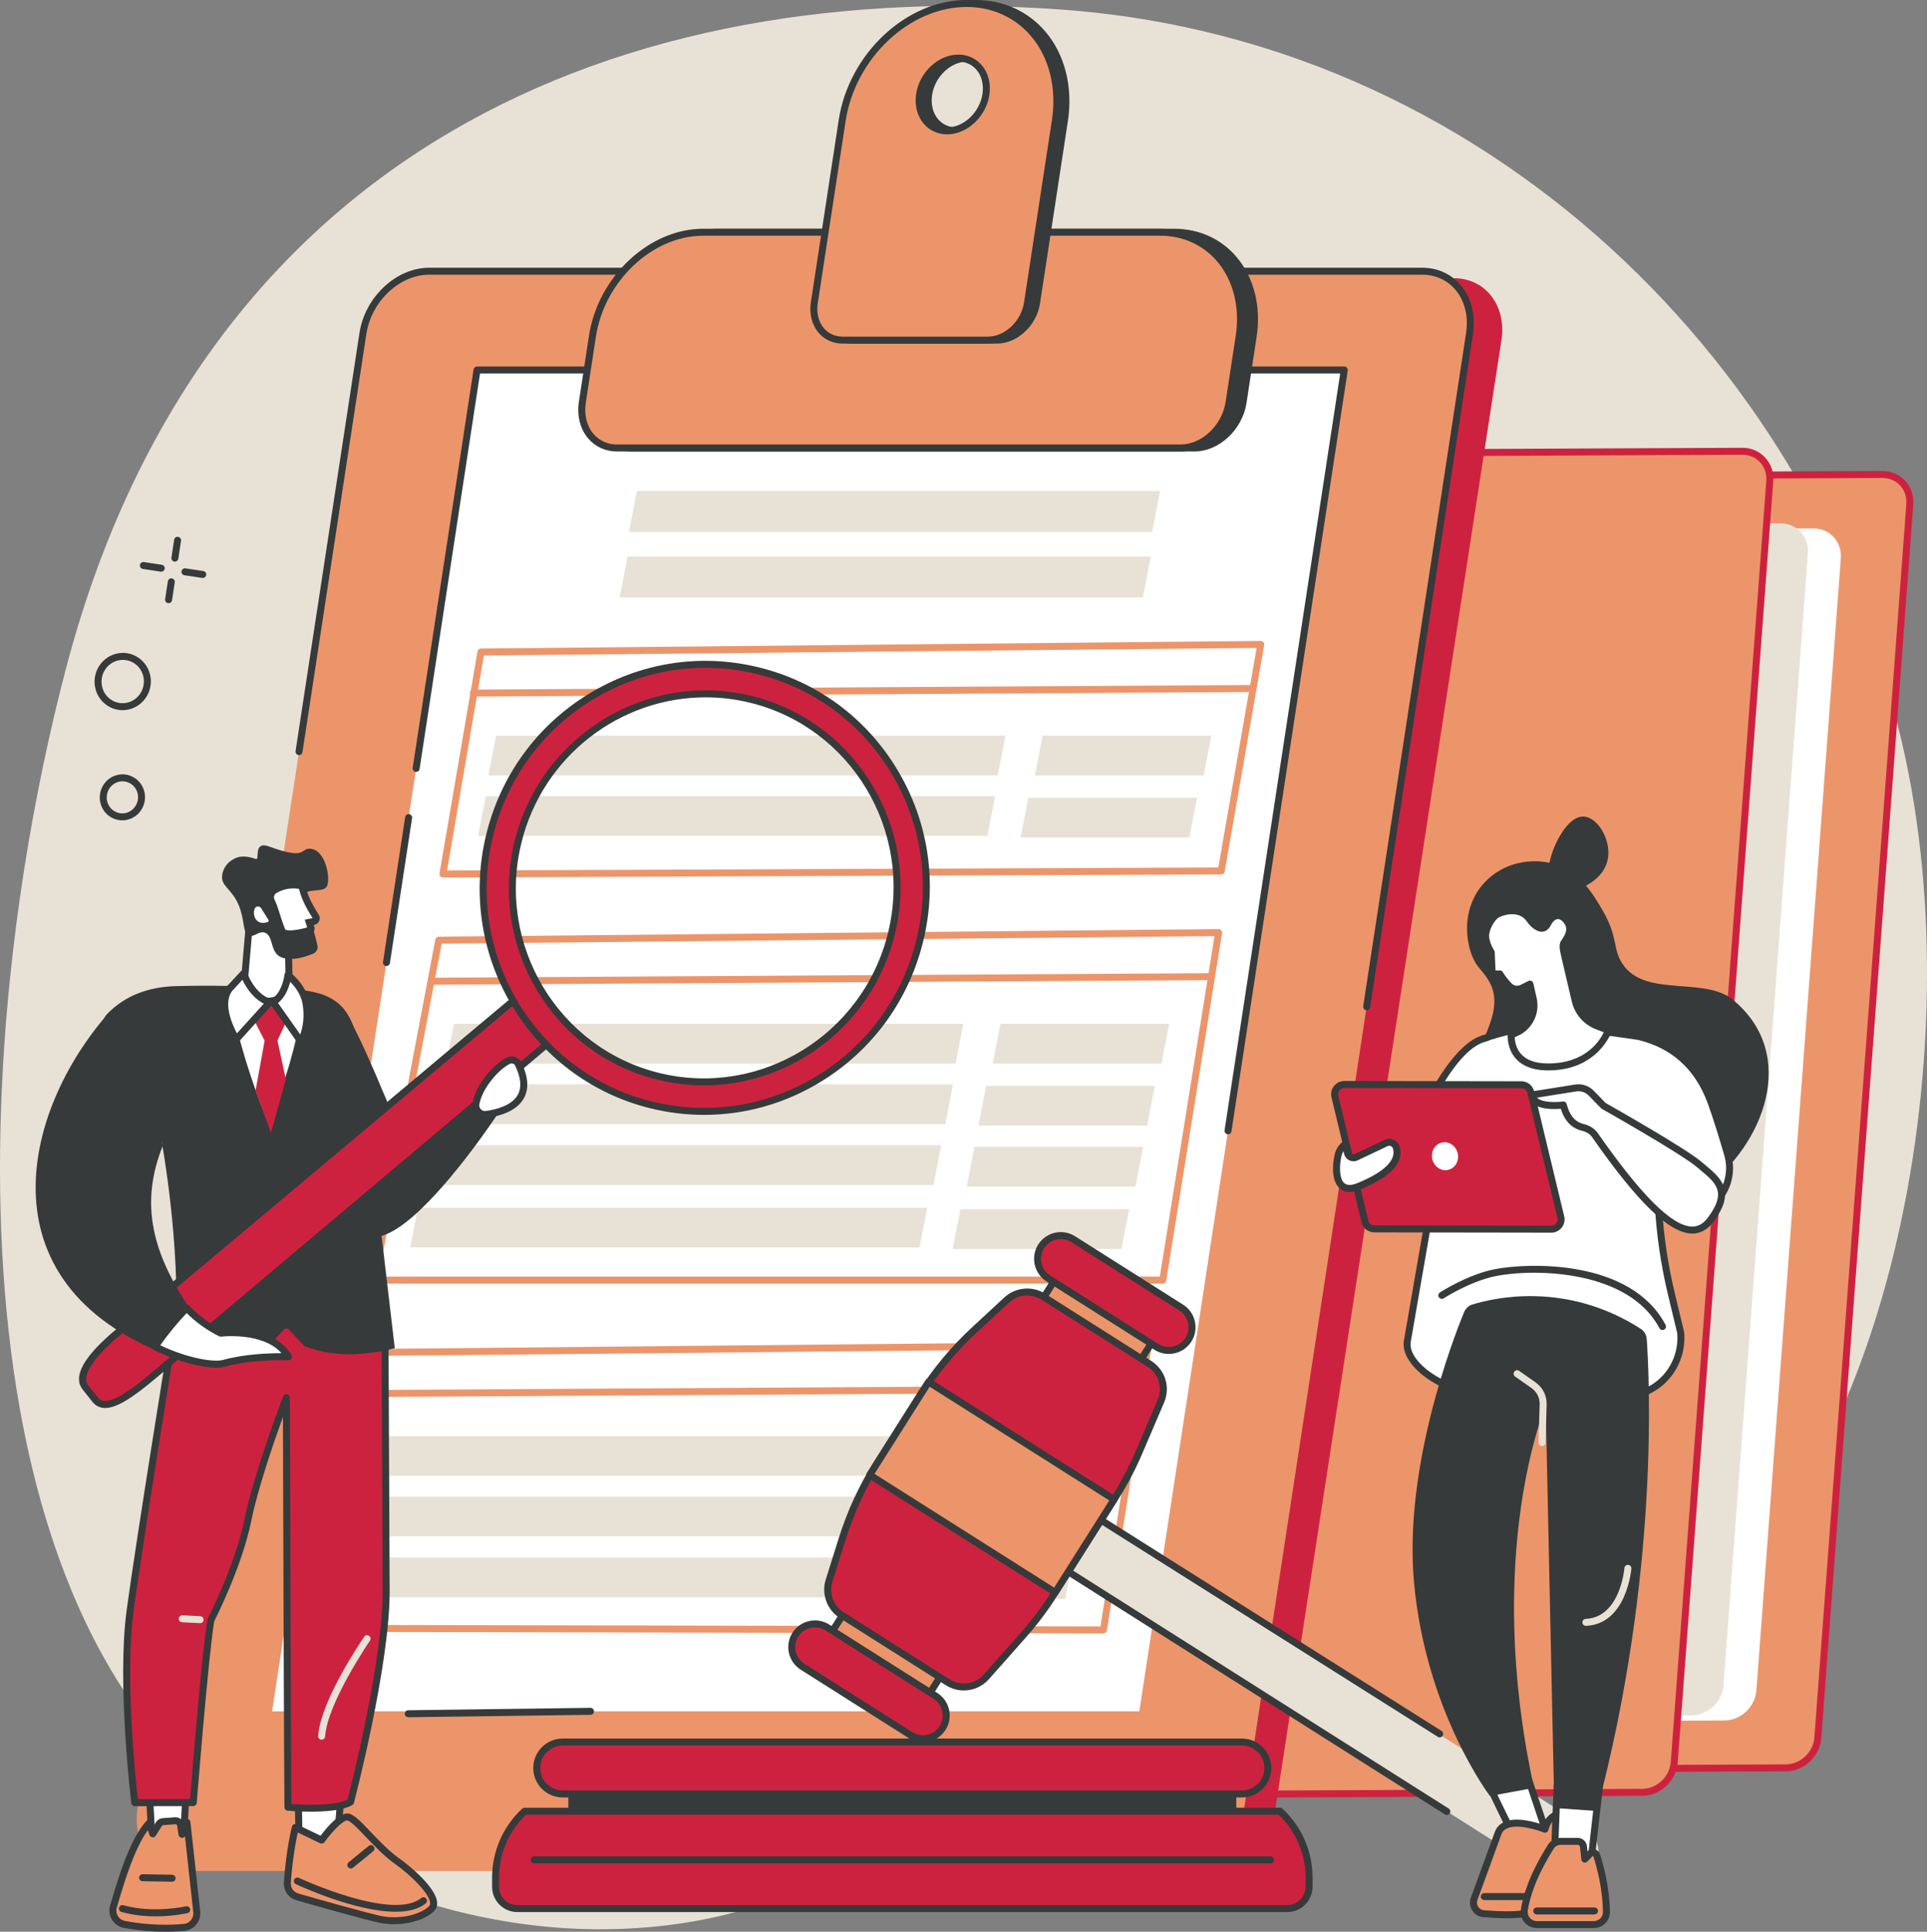
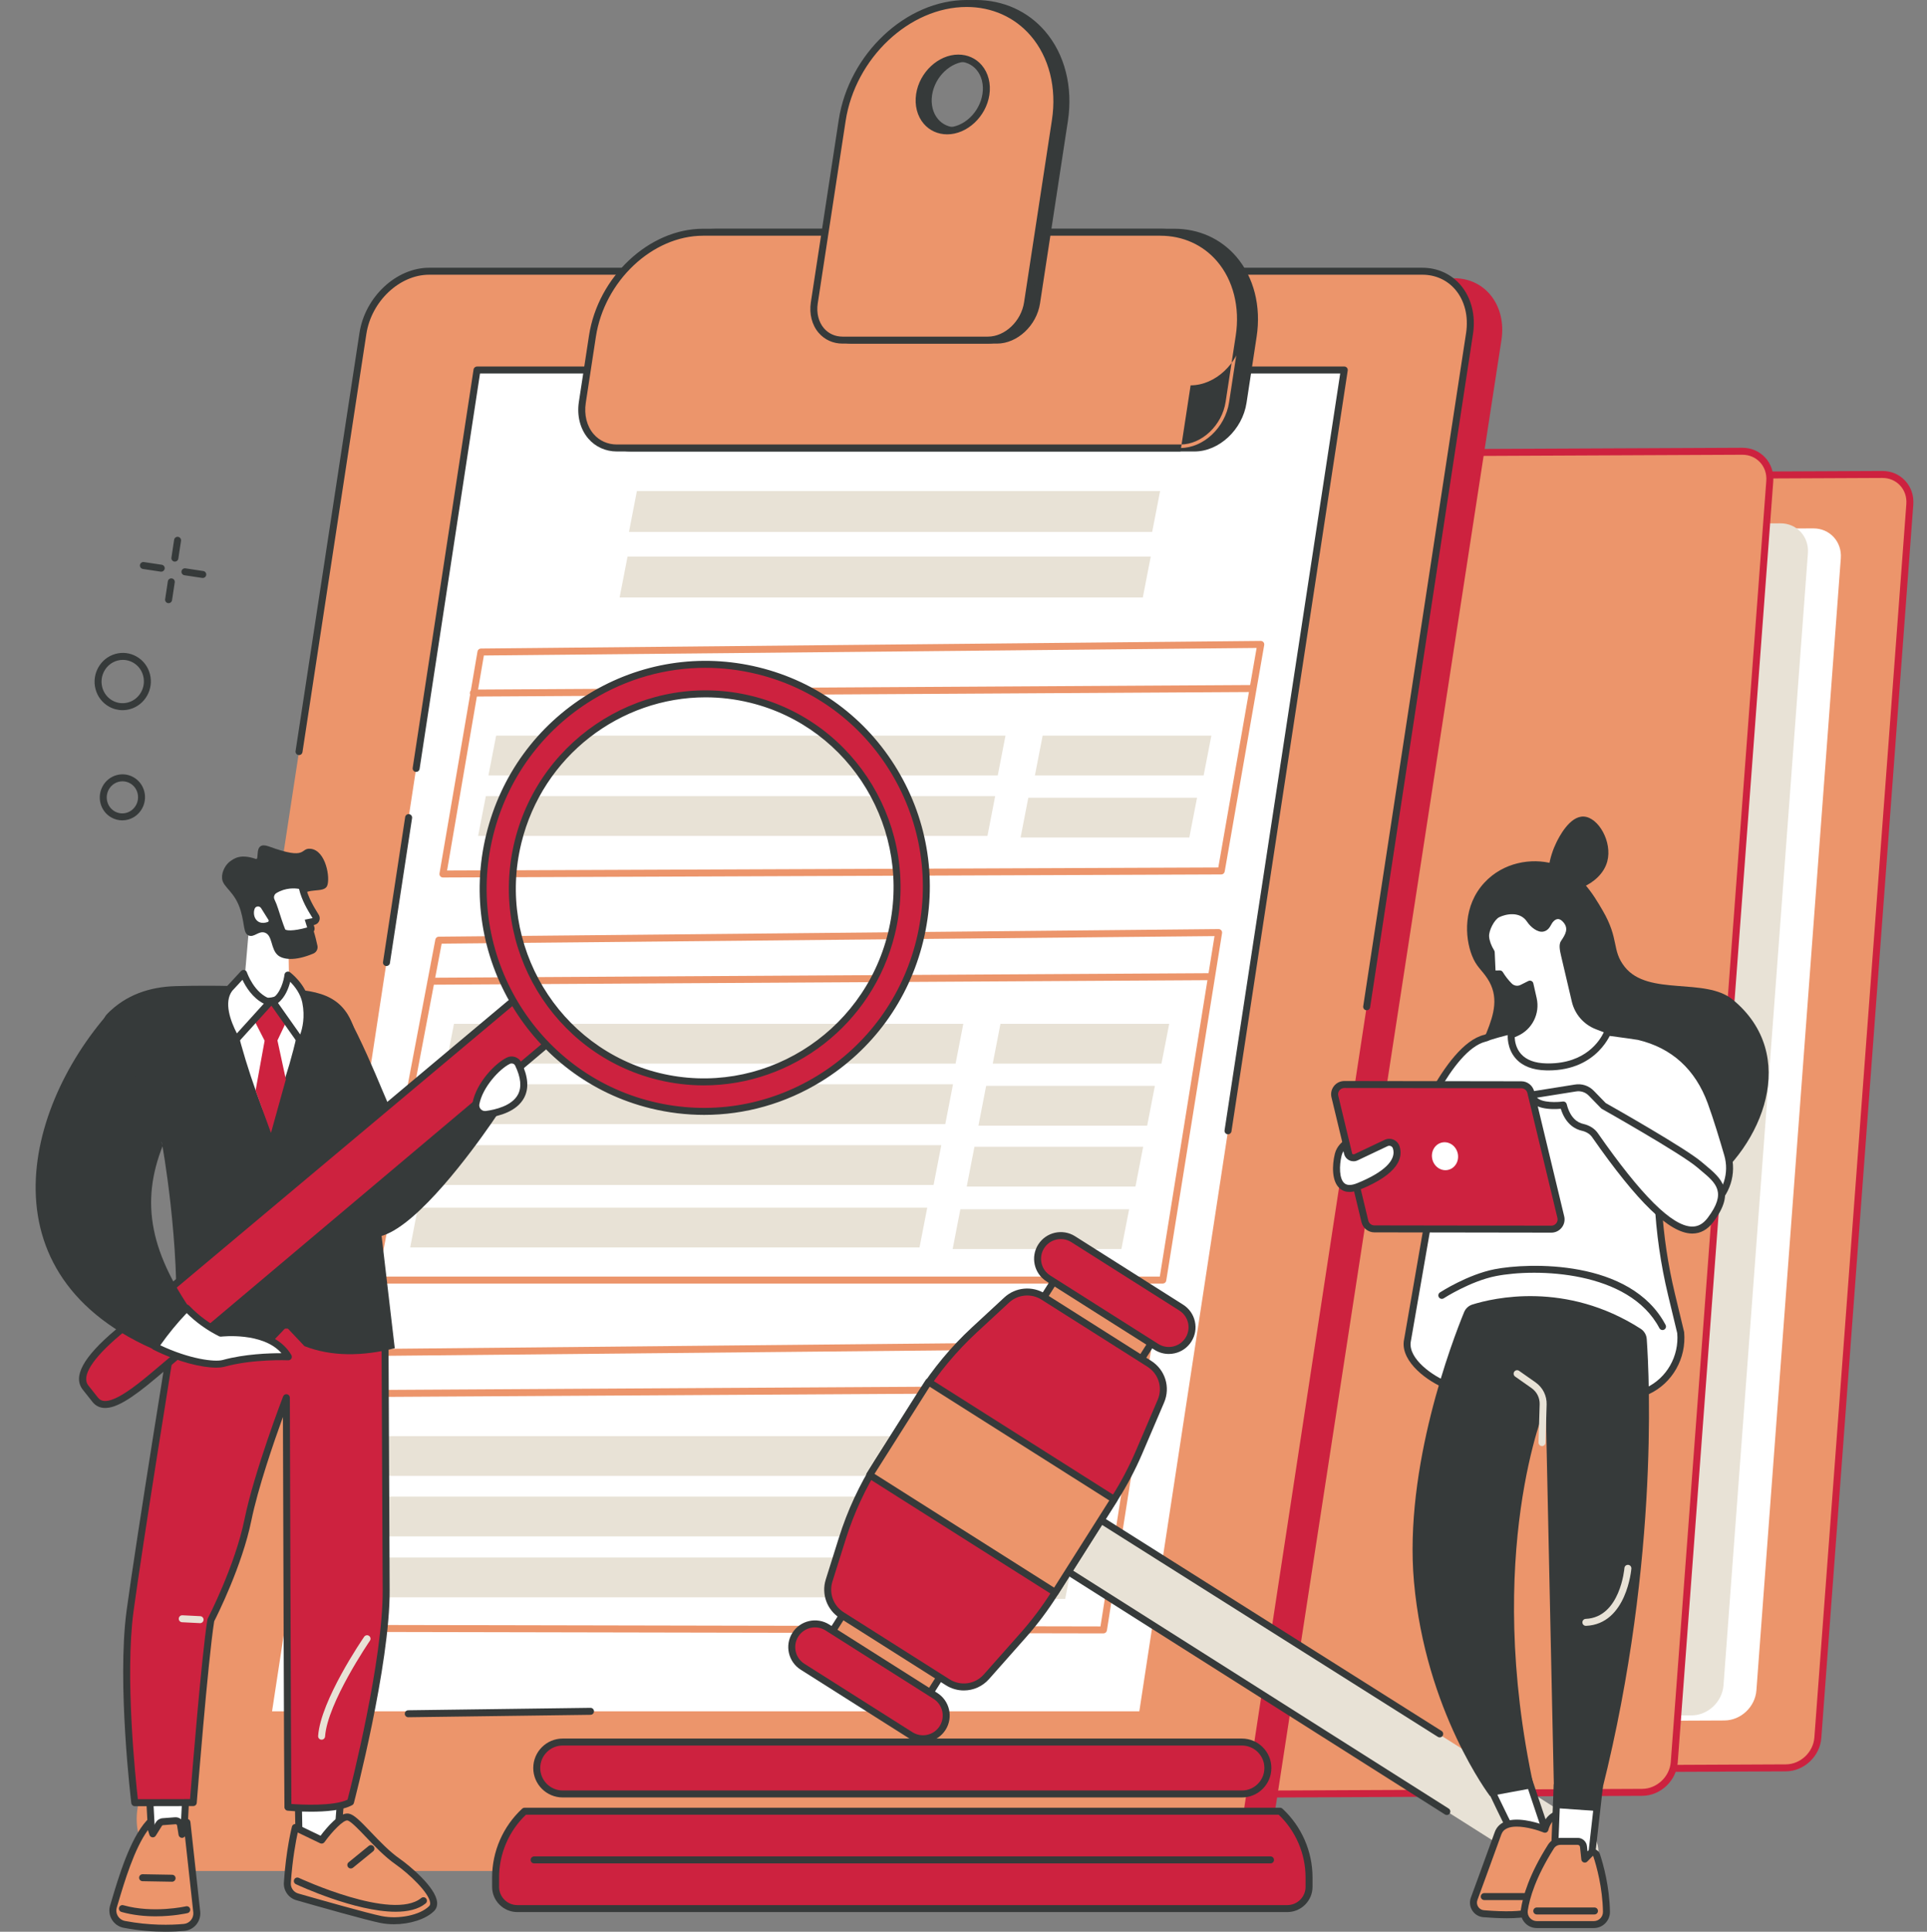
<svg xmlns="http://www.w3.org/2000/svg" id="a" data-name="Illustration" width="828.903" height="830.773" viewBox="0 0 828.903 830.773">
  <rect x="0" y="0" width="828.903" height="830.773" fill="#808080" stroke="none" />
-   <path d="M481.897,740.321c121.359-40.442,157.771,8.908,223.568-27.917,101.241-56.662,141.79-243.085,115.763-378.462C789.35,168.136,647.391,17.867,456.65,4.125,253.518-10.509,83.884,75.1,28.245,288.014c-43.364,165.943-50.297,406.629,78.115,494.036,13.919,9.474,90.014,59.074,185.653,45.258,79.051-11.419,93.683-54.929,189.883-86.986Z" fill="#e8e2d6" />
  <g>
    <g>
      <path d="M75.224,241.542c-.075,0-.15-.005-.226-.017-.819-.124-1.383-.889-1.259-1.708l1.16-7.671c.123-.819.894-1.386,1.707-1.259.819.124,1.383.889,1.259,1.708l-1.16,7.671c-.112.743-.752,1.275-1.481,1.275Z" fill="#363a3a" />
      <path d="M72.521,259.41c-.075,0-.15-.005-.226-.017-.819-.124-1.383-.889-1.259-1.708l1.16-7.67c.123-.819.893-1.388,1.707-1.259.819.124,1.383.889,1.259,1.708l-1.16,7.67c-.112.743-.752,1.275-1.481,1.275Z" fill="#363a3a" />
      <path d="M69.353,245.87c-.075,0-.15-.005-.226-.017l-7.67-1.16c-.819-.124-1.383-.889-1.259-1.708.124-.819.894-1.387,1.707-1.259l7.67,1.16c.819.124,1.383.889,1.259,1.708-.112.743-.752,1.275-1.481,1.275Z" fill="#363a3a" />
      <path d="M87.222,248.572c-.075,0-.15-.005-.226-.017l-7.67-1.16c-.819-.124-1.383-.889-1.259-1.708.124-.819.891-1.383,1.707-1.259l7.67,1.16c.819.124,1.383.889,1.259,1.708-.112.743-.752,1.275-1.481,1.275Z" fill="#363a3a" />
    </g>
    <path d="M52.705,305.426c-2.052,0-4.078-.535-5.908-1.585-2.839-1.628-4.866-4.289-5.709-7.493-1.72-6.539,2.117-13.319,8.552-15.114,3.103-.864,6.345-.459,9.136,1.141,2.838,1.628,4.865,4.289,5.708,7.493,1.72,6.539-2.117,13.319-8.552,15.114-1.066.297-2.15.444-3.227.444ZM52.862,283.79c-.806,0-1.617.11-2.416.333-4.865,1.356-7.762,6.498-6.457,11.461.637,2.421,2.164,4.43,4.3,5.654,2.088,1.196,4.516,1.5,6.836.853,4.866-1.357,7.762-6.498,6.457-11.461-.637-2.421-2.164-4.429-4.299-5.654-1.37-.785-2.885-1.186-4.421-1.186ZM50.043,282.679h.01-.01Z" fill="#363a3a" />
    <path d="M52.584,352.81c-1.651,0-3.28-.431-4.753-1.275-2.282-1.309-3.912-3.447-4.589-6.022-1.381-5.252,1.703-10.698,6.873-12.142,2.493-.696,5.104-.37,7.349.918,2.282,1.309,3.912,3.447,4.589,6.022,1.381,5.252-1.703,10.698-6.874,12.142-.858.239-1.729.357-2.595.357ZM52.706,336.016c-.595,0-1.194.081-1.784.245-3.602,1.005-5.745,4.812-4.778,8.488.471,1.792,1.601,3.277,3.181,4.184,1.543.885,3.337,1.107,5.049.631,3.602-1.005,5.745-4.812,4.778-8.488-.471-1.792-1.601-3.277-3.181-4.184-1.012-.58-2.131-.876-3.266-.876Z" fill="#363a3a" />
  </g>
  <g>
    <g>
      <g>
        <path d="M418.444,748.976l39.561-530.434c.532-7.128,6.693-12.932,13.761-12.964l337.91-1.525c7.069-.032,12.368,5.721,11.836,12.848l-39.561,530.434c-.532,7.128-6.693,12.932-13.761,12.964l-337.91,1.525c-7.069.032-12.368-5.72-11.836-12.849Z" fill="#ec956b" />
        <path d="M430.22,763.324c-3.789,0-7.252-1.477-9.758-4.165-2.557-2.742-3.805-6.399-3.515-10.295l39.561-530.434c.589-7.88,7.43-14.318,15.251-14.352l337.91-1.525h.066c3.789,0,7.253,1.477,9.759,4.166,2.557,2.742,3.805,6.397,3.514,10.294l-39.561,530.434c-.587,7.878-7.429,14.316-15.251,14.352l-337.91,1.525h-.066ZM419.94,749.087c-.228,3.053.737,5.903,2.717,8.026,1.932,2.072,4.616,3.211,7.564,3.211h.052l337.91-1.525c6.294-.028,11.799-5.222,12.273-11.575l39.56-530.434c.229-3.053-.736-5.903-2.716-8.025-1.932-2.072-4.617-3.212-7.565-3.212h-.052l-337.91,1.525c-6.293.027-11.798,5.221-12.273,11.575l-39.56,530.434Z" fill="#cd223f" />
      </g>
      <path d="M392.016,728.595l36.311-486.857c.532-7.128,6.693-12.932,13.761-12.964l337.91-1.525c7.069-.032,12.368,5.72,11.836,12.848l-36.311,486.857c-.532,7.128-6.693,12.932-13.761,12.964l-337.91,1.525c-7.069.032-12.368-5.721-11.836-12.849Z" fill="#fff" />
      <path d="M377.857,726.417l36.311-486.857c.532-7.128,6.693-12.932,13.761-12.964l337.91-1.525c7.069-.032,12.368,5.721,11.836,12.848l-36.31,486.857c-.532,7.128-6.693,12.932-13.762,12.964l-337.91,1.525c-7.069.032-12.368-5.72-11.836-12.849Z" fill="#e8e2d6" />
      <g>
        <path d="M356.676,759.504l41.09-550.941c.532-7.128,6.693-12.932,13.761-12.964l337.91-1.525c7.069-.032,12.368,5.721,11.836,12.848l-41.09,550.941c-.532,7.128-6.693,12.932-13.761,12.964l-337.91,1.525c-7.069.032-12.368-5.721-11.836-12.849Z" fill="#ec956b" />
        <path d="M368.453,773.852c-3.79,0-7.253-1.477-9.759-4.165-2.556-2.742-3.804-6.398-3.513-10.294l1.496.111-1.496-.111,41.09-550.94c.587-7.879,7.429-14.318,15.25-14.353l337.91-1.525h.064c3.791,0,7.255,1.478,9.762,4.166,2.556,2.742,3.804,6.398,3.514,10.294l-41.09,550.94c-.589,7.88-7.43,14.318-15.251,14.352l-337.91,1.525h-.066ZM749.494,195.574h-.05l-337.91,1.525c-6.293.028-11.799,5.222-12.273,11.576l-41.09,550.94c-.228,3.053.737,5.902,2.716,8.025,1.944,2.084,4.67,3.243,7.618,3.211l337.91-1.525c6.293-.027,11.798-5.221,12.273-11.575l41.09-550.94c.228-3.053-.737-5.902-2.716-8.025-1.933-2.072-4.618-3.212-7.568-3.212Z" fill="#cd223f" />
      </g>
    </g>
    <g>
      <path d="M625.538,119.669H198.32c-13.476,0-26.234,11.897-28.493,26.574l-96.965,629.818c-2.26,14.676,6.834,26.574,20.311,26.574h427.218c13.477,0,26.234-11.898,28.493-26.574l96.965-629.818c2.26-14.676-6.834-26.574-20.311-26.574Z" fill="#cd223f" />
      <path d="M611.817,116.648H184.599c-13.476,0-26.234,11.985-28.493,26.77L59.141,777.881c-2.26,14.784,6.834,26.77,20.311,26.77h427.218c13.477,0,26.234-11.985,28.493-26.77l96.965-634.463c2.26-14.785-6.834-26.77-20.311-26.77Z" fill="#ec956b" />
      <g>
        <polygon points="490.082 735.987 117.027 735.987 205.188 159.13 578.243 159.13 490.082 735.987" fill="#fff" />
        <g>
          <g>
            <path d="M190.531,377.383c-.441,0-.86-.194-1.145-.531-.286-.338-.408-.785-.333-1.222l16.347-95.468c.123-.715.739-1.24,1.464-1.247l335.447-3.269h.015c.44,0,.858.193,1.144.529.288.34.411.79.334,1.228l-17.002,97.43c-.125.716-.745,1.239-1.472,1.242l-334.792,1.308h-.006ZM208.145,281.902l-15.834,92.474,331.75-1.296,16.477-94.417-332.393,3.239Z" fill="#ec956b" />
            <path d="M203.608,299.569c-.825,0-1.495-.666-1.5-1.491-.005-.828.663-1.504,1.491-1.509l334.792-1.961h.009c.824,0,1.495.666,1.5,1.491.005.828-.663,1.504-1.491,1.509l-334.793,1.961h-.009Z" fill="#ec956b" />
          </g>
          <g>
            <polygon points="424.756 359.504 205.663 359.504 208.983 342.39 428.077 342.39 424.756 359.504" fill="#e8e2d6" />
            <polygon points="429.19 333.491 210.096 333.491 213.417 316.377 432.511 316.377 429.19 333.491" fill="#e8e2d6" />
            <polygon points="517.751 333.491 445.17 333.491 448.49 316.377 521.072 316.377 517.751 333.491" fill="#e8e2d6" />
            <polygon points="511.591 360.187 439.009 360.187 442.33 343.073 514.912 343.073 511.591 360.187" fill="#e8e2d6" />
          </g>
        </g>
        <g>
          <g>
            <path d="M474.653,702.478h-.003l-337.857-.672c-.445-.001-.866-.199-1.15-.541-.284-.342-.402-.792-.322-1.229l21.721-118.642c.129-.707.742-1.223,1.461-1.23l335.447-3.269c.412.002.862.185,1.15.519s.415.778.346,1.214l-19.311,122.583c-.114.729-.743,1.267-1.481,1.267ZM138.595,698.81l334.776.665,18.835-119.562-332.436,3.24-21.174,115.657Z" fill="#ec956b" />
            <path d="M155.247,600.82c-.825,0-1.495-.666-1.5-1.491-.005-.828.663-1.504,1.491-1.509l334.793-1.962h.009c.824,0,1.495.666,1.5,1.491.005.828-.663,1.504-1.491,1.509l-334.792,1.962h-.009Z" fill="#ec956b" />
          </g>
          <g>
            <polygon points="376.395 660.754 157.301 660.754 160.622 643.641 379.716 643.641 376.395 660.754" fill="#e8e2d6" />
            <polygon points="380.829 634.741 161.735 634.741 165.056 617.628 384.149 617.628 380.829 634.741" fill="#e8e2d6" />
            <polygon points="469.39 634.741 396.808 634.741 400.129 617.628 472.711 617.628 469.39 634.741" fill="#e8e2d6" />
-             <polygon points="463.23 661.437 390.648 661.437 393.969 644.324 466.551 644.324 463.23 661.437" fill="#e8e2d6" />
            <polygon points="371.358 686.945 152.264 686.945 155.585 669.831 374.679 669.831 371.358 686.945" fill="#e8e2d6" />
            <polygon points="458.193 687.628 385.611 687.628 388.932 670.514 461.514 670.514 458.193 687.628" fill="#e8e2d6" />
          </g>
        </g>
        <g>
          <g>
            <path d="M500.177,552.02H160.977c-.447,0-.871-.199-1.155-.543-.285-.345-.402-.798-.318-1.237l27.766-146.18c.133-.702.744-1.213,1.459-1.22l335.446-3.269h.015c.436,0,.851.19,1.137.521.288.335.414.78.345,1.217l-24.012,149.449c-.117.726-.745,1.262-1.481,1.262ZM162.788,549.02h336.111l23.527-146.432-332.44,3.24-27.199,143.191Z" fill="#ec956b" />
            <path d="M185.473,423.495c-.825,0-1.495-.666-1.5-1.491-.005-.828.663-1.504,1.491-1.509l334.792-1.961h.009c.824,0,1.495.666,1.5,1.491.005.828-.663,1.504-1.491,1.509l-334.792,1.961h-.009Z" fill="#ec956b" />
          </g>
          <g>
            <polygon points="406.621 483.429 187.527 483.429 190.848 466.316 409.942 466.316 406.621 483.429" fill="#e8e2d6" />
            <polygon points="411.055 457.417 191.961 457.417 195.281 440.303 414.375 440.303 411.055 457.417" fill="#e8e2d6" />
            <polygon points="499.616 457.417 427.034 457.417 430.355 440.303 502.937 440.303 499.616 457.417" fill="#e8e2d6" />
            <polygon points="493.456 484.113 420.874 484.113 424.195 466.999 496.776 466.999 493.456 484.113" fill="#e8e2d6" />
            <polygon points="401.584 509.62 182.49 509.62 185.811 492.506 404.905 492.506 401.584 509.62" fill="#e8e2d6" />
            <polygon points="488.419 510.303 415.837 510.303 419.158 493.19 491.739 493.19 488.419 510.303" fill="#e8e2d6" />
            <polygon points="395.537 536.485 176.444 536.485 179.764 519.371 398.858 519.371 395.537 536.485" fill="#e8e2d6" />
            <polygon points="482.372 537.168 409.79 537.168 413.111 520.055 485.693 520.055 482.372 537.168" fill="#e8e2d6" />
          </g>
        </g>
        <polygon points="495.612 228.76 270.556 228.76 273.967 211.18 499.023 211.18 495.612 228.76" fill="#e8e2d6" />
        <polygon points="491.58 256.969 266.525 256.969 269.936 239.39 494.991 239.39 491.58 256.969" fill="#e8e2d6" />
        <path d="M175.613,738.532c-.819,0-1.488-.658-1.499-1.48-.011-.828.652-1.509,1.48-1.52l78.392-1.045c.834-.011,1.509.651,1.52,1.48.011.828-.652,1.509-1.48,1.52l-78.392,1.045h-.021Z" fill="#363a3a" />
        <path d="M528.239,487.831c-.075,0-.151-.006-.229-.018-.819-.125-1.382-.89-1.256-1.709l49.741-325.475H206.477l-25.992,170.072c-.126.819-.897,1.376-1.709,1.256-.819-.125-1.381-.89-1.256-1.709l26.187-171.346c.112-.732.742-1.273,1.483-1.273h373.054c.438,0,.852.19,1.138.522.285.332.411.771.345,1.204l-50.006,327.201c-.113.742-.752,1.273-1.48,1.273Z" fill="#363a3a" />
        <path d="M166.243,415.47c-.076,0-.152-.006-.229-.018-.819-.125-1.381-.89-1.256-1.709l9.529-62.349c.125-.819.893-1.381,1.709-1.256.819.125,1.381.89,1.256,1.709l-9.529,62.349c-.114.742-.753,1.273-1.481,1.273Z" fill="#363a3a" />
      </g>
      <path d="M587.875,434.483c-.075,0-.151-.006-.229-.018-.819-.125-1.382-.89-1.256-1.709l44.254-289.565c1.091-7.138-.618-13.95-4.688-18.688-3.519-4.098-8.541-6.354-14.141-6.354H184.599c-12.745,0-24.862,11.437-27.01,25.496l-27.482,179.823c-.126.818-.891,1.385-1.709,1.256-.819-.125-1.381-.89-1.256-1.709l27.483-179.823c2.363-15.463,15.81-28.043,29.976-28.043h427.218c6.488,0,12.318,2.628,16.417,7.399,4.64,5.403,6.6,13.093,5.376,21.097l-44.254,289.565c-.113.742-.752,1.273-1.48,1.273Z" fill="#363a3a" />
      <g>
        <g>
          <path d="M513.82,192.668h-242.409c-9.883,0-16.552-8.79-14.895-19.632l4.347-28.444c3.774-24.694,25.081-44.713,47.591-44.713h196.684c22.51,0,37.698,20.019,33.924,44.713l-4.347,28.444c-1.657,10.842-11.012,19.632-20.896,19.632Z" fill="#363a3a" />
          <path d="M513.82,194.168h-242.409c-4.876,0-9.26-1.976-12.342-5.565-3.479-4.052-4.95-9.808-4.036-15.793l4.347-28.444c3.876-25.357,25.89-45.986,49.074-45.986h196.685c10.539,0,20.006,4.265,26.656,12.009,7.561,8.803,10.749,21.352,8.75,34.431l-4.347,28.444c-1.762,11.527-11.801,20.905-22.379,20.905ZM308.455,101.379c-21.764,0-42.448,19.487-46.108,43.439l-4.347,28.444c-.782,5.119.437,9.998,3.346,13.385,2.504,2.915,6.079,4.52,10.066,4.52h242.409c9.157,0,17.866-8.235,19.414-18.358l4.347-28.444c1.866-12.213-1.071-23.885-8.061-32.022-6.071-7.07-14.73-10.964-24.381-10.964h-196.685Z" fill="#363a3a" />
        </g>
        <g>
          <path d="M507.795,192.668h-242.409c-9.883,0-16.552-8.79-14.895-19.632l4.347-28.444c3.774-24.694,25.081-44.713,47.591-44.713h196.684c22.51,0,37.698,20.019,33.924,44.713l-4.347,28.444c-1.657,10.842-11.012,19.632-20.895,19.632Z" fill="#ec956b" />
-           <path d="M507.794,194.168h-242.409c-4.876,0-9.26-1.976-12.342-5.565-3.479-4.052-4.95-9.808-4.036-15.793l4.347-28.444c3.876-25.357,25.89-45.986,49.074-45.986h196.684c10.539,0,20.006,4.265,26.656,12.009,7.56,8.803,10.75,21.352,8.751,34.431l-4.348,28.444c-1.762,11.527-11.801,20.905-22.378,20.905ZM302.429,101.379c-21.764,0-42.448,19.487-46.108,43.439l-4.347,28.444c-.782,5.119.437,9.998,3.346,13.385,2.503,2.915,6.079,4.52,10.066,4.52h242.409c9.157,0,17.865-8.235,19.413-18.358l4.348-28.444c1.866-12.213-1.072-23.885-8.061-32.023-6.071-7.069-14.73-10.963-24.381-10.963h-196.684Z" fill="#363a3a" />
+           <path d="M507.794,194.168h-242.409c-4.876,0-9.26-1.976-12.342-5.565-3.479-4.052-4.95-9.808-4.036-15.793l4.347-28.444c3.876-25.357,25.89-45.986,49.074-45.986h196.684c10.539,0,20.006,4.265,26.656,12.009,7.56,8.803,10.75,21.352,8.751,34.431c-1.762,11.527-11.801,20.905-22.378,20.905ZM302.429,101.379c-21.764,0-42.448,19.487-46.108,43.439l-4.347,28.444c-.782,5.119.437,9.998,3.346,13.385,2.503,2.915,6.079,4.52,10.066,4.52h242.409c9.157,0,17.865-8.235,19.413-18.358l4.348-28.444c1.866-12.213-1.072-23.885-8.061-32.023-6.071-7.069-14.73-10.963-24.381-10.963h-196.684Z" fill="#363a3a" />
        </g>
        <g>
          <path d="M419.705,1.5c-25.326,0-49.299,22.523-53.546,50.307l-11.989,78.447c-1.352,8.847,4.089,16.019,12.153,16.019h62.51c8.064,0,15.698-7.172,17.05-16.019l11.989-78.447c4.246-27.784-12.842-50.307-38.169-50.307ZM411.333,56.279c-7.879,0-13.196-7.007-11.875-15.651,1.321-8.644,8.779-15.651,16.659-15.651s13.196,7.007,11.875,15.651c-1.321,8.644-8.779,15.651-16.659,15.651Z" fill="#363a3a" />
          <path d="M428.834,147.773h-62.511c-4.061,0-7.711-1.647-10.28-4.638-2.892-3.367-4.115-8.145-3.356-13.107l11.989-78.447c4.347-28.442,29.032-51.581,55.028-51.581,11.803,0,22.403,4.775,29.85,13.445,8.47,9.863,12.043,23.928,9.802,38.589l-11.989,78.447c-1.456,9.535-9.77,17.292-18.532,17.292ZM419.705,3c-24.575,0-47.93,21.997-52.062,49.034l-11.989,78.447c-.626,4.098.346,7.997,2.667,10.7,1.989,2.316,4.832,3.592,8.004,3.592h62.511c7.342,0,14.325-6.614,15.567-14.745l11.989-78.447c2.107-13.795-1.214-26.982-9.113-36.181-6.867-7.997-16.659-12.4-27.573-12.4ZM411.333,57.779c-3.978,0-7.554-1.613-10.07-4.543-2.832-3.298-4.03-7.976-3.287-12.835,1.427-9.332,9.565-16.925,18.142-16.925,3.978,0,7.554,1.613,10.071,4.543,2.831,3.298,4.029,7.976,3.286,12.835-1.426,9.332-9.564,16.925-18.141,16.925ZM416.117,26.476c-7.156,0-13.964,6.45-15.176,14.378-.61,3.994.336,7.794,2.597,10.427,1.937,2.256,4.705,3.498,7.794,3.498,7.157,0,13.964-6.45,15.176-14.378.61-3.993-.337-7.794-2.598-10.427-1.938-2.256-4.705-3.498-7.794-3.498Z" fill="#363a3a" />
        </g>
        <g>
          <path d="M415.806,1.5c-25.326,0-49.299,22.523-53.546,50.307l-11.989,78.447c-1.352,8.847,4.089,16.019,12.153,16.019h62.511c8.064,0,15.698-7.172,17.05-16.019l11.989-78.447c4.246-27.784-12.842-50.307-38.169-50.307ZM407.434,56.279c-7.879,0-13.196-7.007-11.875-15.651,1.321-8.644,8.779-15.651,16.659-15.651s13.196,7.007,11.875,15.651c-1.321,8.644-8.779,15.651-16.659,15.651Z" fill="#ec956b" />
          <path d="M424.935,147.773h-62.51c-4.061,0-7.712-1.647-10.28-4.638-2.892-3.367-4.115-8.145-3.356-13.107l11.989-78.447c4.347-28.442,29.032-51.581,55.028-51.581,11.803,0,22.403,4.775,29.85,13.446,8.47,9.862,12.043,23.928,9.802,38.588l-11.989,78.447c-1.457,9.535-9.772,17.292-18.533,17.292ZM415.806,3c-24.575,0-47.931,21.997-52.062,49.034l-11.989,78.447c-.626,4.098.346,7.997,2.667,10.7,1.989,2.316,4.832,3.592,8.004,3.592h62.51c7.341,0,14.325-6.614,15.568-14.745l11.989-78.447c2.107-13.795-1.214-26.982-9.113-36.181-6.867-7.996-16.659-12.4-27.573-12.4ZM407.434,57.779c-3.978,0-7.554-1.613-10.07-4.543-2.832-3.298-4.03-7.976-3.287-12.835,1.427-9.332,9.565-16.925,18.142-16.925,3.977,0,7.554,1.613,10.069,4.543,2.832,3.297,4.03,7.976,3.288,12.835-1.426,9.332-9.565,16.925-18.142,16.925ZM412.218,26.476c-7.156,0-13.964,6.45-15.176,14.378-.61,3.994.336,7.794,2.597,10.427,1.937,2.256,4.705,3.498,7.794,3.498,7.157,0,13.965-6.45,15.177-14.378.609-3.993-.337-7.794-2.599-10.428-1.938-2.255-4.705-3.497-7.794-3.497Z" fill="#363a3a" />
        </g>
      </g>
    </g>
  </g>
  <g>
    <g>
      <g>
        <path d="M124.009,402.362l.32,19.308c.292,2.403,2.022,4.384,4.362,4.994l.981.56c1.596.407,2.429.747,3.419,4.394-12.267,3.851-24.058,3.026-35.21-4.09-.477-1.044-.322-2.26,1.231-2.39l1.676-.403c2.314-.518,4.092-2.374,4.513-4.71l2.131-24.672,16.576,7.009Z" fill="#fff" />
-         <path d="M119.161,435.372c-7.827,0-15.216-2.196-22.086-6.58-.244-.155-.437-.378-.557-.642-.502-1.1-.499-2.228.009-3.096.27-.461.927-1.241,2.336-1.4l1.575-.379c1.732-.388,3.042-1.738,3.376-3.455l2.125-24.597c.041-.478.309-.908.721-1.156.411-.248.917-.283,1.358-.097l16.576,7.009c.547.231.906.764.916,1.357l.318,19.223c.244,1.771,1.51,3.2,3.242,3.652.128.033.25.083.365.148l.81.462c2.15.585,3.245,1.535,4.295,5.4.211.777-.229,1.583-.998,1.824-4.935,1.55-9.735,2.324-14.38,2.324ZM99.272,426.629c9.751,6.017,20.222,7.324,31.949,3.982-.554-1.586-.987-1.696-1.92-1.935-.13-.033-.256-.084-.373-.15l-.818-.467c-2.851-.828-4.909-3.243-5.271-6.208-.006-.053-.01-.104-.011-.157l-.303-18.331-13.775-5.824-1.954,22.614c-.004.046-.01.092-.019.137-.529,2.938-2.751,5.257-5.662,5.908l-1.652.398c-.063.016-.127.026-.192.033Z" fill="#363a3a" />
      </g>
      <g>
        <path d="M133.637,365.044c-4.798-.524-1.024,5.203-17.946-1.002-6.937-2.544-3.819,5.99-5.631,5.367-6.694-2.303-9.294-.17-10.93.922-1.89,1.263-3.862,4.415-3.604,7.445.341,3.999,5.554,5.476,8.04,14.018,1.746,5.999,1.059,9.554,3.389,10.536,2.356.993,4.294-2.121,6.95-1.23,3.437,1.153,2.439,7.122,5.705,9.788,2.059,1.68,7.001,2.665,15.181-.787,1.326-.559,2.065-1.987,1.754-3.392-.399-1.8-.915-4.072-1.59-6.201-3.218-10.147-6.665-12.582-5.241-15.094,2.181-3.85,9.579-1.197,10.99-4.379,1.466-3.304-.499-15.274-7.068-15.991Z" fill="#363a3a" />
        <g>
          <path d="M116.704,387.441c.588,1.24,1.088,2.518,1.499,3.828.77,2.452,2.123,6.649,3.06,8.944,1.162,2.844,9.446.649,12.021-.112.415-.123.638-.571.489-.977l-.757-2.446,2.021-.403c.242-.084.47-.218.638-.412.42-.485.456-1.154.146-1.665-1.61-2.65-4.492-7.024-5.756-12.313-.129-.54-.56-.956-1.105-1.058-1.874-.35-6.34-.757-10.847,1.976-1.587.962-2.205,2.96-1.41,4.638Z" fill="#fff" />
          <path d="M124.925,403.141c-2.717,0-4.407-.787-5.05-2.36-.966-2.365-2.358-6.693-3.102-9.062-.389-1.24-.868-2.463-1.424-3.635-1.124-2.372-.27-5.193,1.987-6.562,4.996-3.028,9.987-2.523,11.9-2.168,1.123.209,2.022,1.066,2.289,2.184,1.097,4.59,3.519,8.53,5.122,11.137l.457.746c.659,1.085.541,2.462-.293,3.426-.331.38-.773.672-1.282.849l-.198.053-.389.078.265.856c.189.508.152,1.16-.127,1.714-.278.554-.778.971-1.372,1.145-3.615,1.067-6.547,1.601-8.783,1.601ZM118.059,386.798c.615,1.297,1.144,2.649,1.575,4.021.73,2.324,2.093,6.562,3.018,8.826.241.59,3.352.942,9.475-.772l-1.035-3.342,3.376-.672-.377-.615c-1.696-2.759-4.257-6.924-5.47-11.954-1.622-.293-5.673-.662-9.73,1.796-.937.568-1.295,1.734-.831,2.712ZM132.343,399.569c.006.024.014.049.022.072l-.022-.072Z" fill="#363a3a" />
        </g>
        <path d="M115.177,396.525c-5.03,1.752-6.737-2.939-5.624-5.73.468-1.174,2.091-1.292,2.761-.221l3.178,5.074c.204.325.047.751-.316.878Z" fill="#fff" />
      </g>
    </g>
    <g>
      <g>
        <polygon points="64.288 771.654 65.378 791.75 78.814 794.016 80.009 770.314 64.288 771.654" fill="#fff" />
        <path d="M78.814,795.516c-.083,0-.167-.007-.249-.02l-13.436-2.266c-.692-.117-1.21-.697-1.248-1.399l-1.09-20.096c-.044-.809.562-1.507,1.37-1.575l15.722-1.341c.434-.038.858.114,1.169.415.311.301.478.722.456,1.154l-1.195,23.702c-.021.428-.225.826-.559,1.095-.269.215-.6.33-.939.33ZM66.811,790.471l10.59,1.785,1.024-20.302-12.56,1.071.946,17.445Z" fill="#363a3a" />
      </g>
      <g>
        <path d="M79.188,828.922c-5.673.508-14.945.74-25.712-1.308-3.529-.671-5.71-4.237-4.678-7.677,2.877-9.585,7.919-27.785,15.41-35.96l1.521,4.716,2.642-4.235c.362-.58.978-.953,1.66-1.005l5.34-.405c1.115-.084,2.109.701,2.284,1.806l.642,4.057,2.116-5.177,4.238,38.68c.267,3.299-2.164,6.211-5.462,6.507Z" fill="#ec956b" />
        <path d="M71.159,830.773c-5.112,0-11.251-.408-17.963-1.685-2.105-.4-3.949-1.68-5.059-3.508-1.105-1.821-1.388-4.035-.775-6.075l.616-2.067c2.958-9.949,7.91-26.602,15.124-34.475.361-.394.905-.561,1.426-.452.522.114.944.497,1.108,1.006l.529,1.642.934-1.496c.612-.981,1.666-1.619,2.818-1.707l5.34-.404c1.534-.119,2.942.754,3.575,2.085l.192-.47c.26-.636.919-1.014,1.597-.918.68.096,1.208.64,1.283,1.322l4.237,38.68c.337,4.154-2.724,7.798-6.819,8.164-2.26.202-5.018.357-8.163.357ZM63.626,787.062c-5.871,8.019-10.135,22.358-12.773,31.231l-.619,2.075c-.374,1.245-.208,2.543.467,3.655.67,1.104,1.783,1.875,3.055,2.117,10.502,1.997,19.553,1.801,25.298,1.286,2.461-.22,4.301-2.414,4.1-4.892l-3.595-32.814c-.305.475-.861.746-1.436.681-.668-.078-1.204-.591-1.309-1.256l-.642-4.058c-.052-.33-.354-.586-.689-.544l-5.34.404c-.205.016-.392.129-.5.303l-2.643,4.235c-.309.495-.874.767-1.457.694-.579-.071-1.064-.473-1.244-1.028l-.674-2.091Z" fill="#363a3a" />
      </g>
      <path d="M66.967,824.153c-4.496,0-9.643-.455-14.72-1.884-.798-.225-1.262-1.054-1.038-1.851.225-.798,1.055-1.259,1.85-1.038,12.898,3.631,26.794.496,26.933.465.809-.186,1.612.316,1.799,1.123.187.807-.315,1.612-1.122,1.799-.374.087-6.107,1.386-13.703,1.386Z" fill="#363a3a" />
      <path d="M74.024,809.269h-.026l-12.69-.22c-.829-.015-1.488-.697-1.474-1.526.015-.828.69-1.48,1.526-1.474l12.69.22c.829.015,1.488.697,1.474,1.526-.015.819-.683,1.474-1.499,1.474Z" fill="#363a3a" />
      <g>
        <polygon points="128.132 764.203 128.686 793.476 144.95 794.297 147.177 765.164 128.132 764.203" fill="#fff" />
        <path d="M144.951,795.797c-.025,0-.051,0-.077-.002l-16.264-.82c-.787-.04-1.409-.682-1.424-1.47l-.555-29.274c-.008-.416.157-.816.456-1.105.298-.289.693-.434,1.12-.421l19.045.961c.404.021.783.203,1.05.507.268.304.401.702.37,1.105l-2.227,29.133c-.06.785-.715,1.386-1.495,1.386ZM130.16,792.049l13.406.677,1.999-26.141-15.902-.803.498,26.267Z" fill="#363a3a" />
      </g>
      <g>
        <path d="M123.607,809.73c-.18,2.758,1.583,5.275,4.24,6.036,9.24,2.648,30.058,8.555,36.021,9.752,7.739,1.554,17.443-.351,21.793-4.705,4.35-4.353-8.447-15.916-14.581-20.198-9.112-6.361-17.565-18.45-21.329-19.165-3.764-.715-11.394,9.925-11.394,9.925l-11.321-5.441s-2.515,9.809-3.429,23.795Z" fill="#ec956b" />
        <path d="M169.446,827.553c-1.99,0-3.976-.182-5.873-.562-6.074-1.221-27.297-7.247-36.139-9.781-3.31-.948-5.548-4.134-5.323-7.576.912-13.964,3.368-23.664,3.472-24.069.112-.436.413-.798.82-.987.407-.189.877-.188,1.283.008l10.199,4.901c2.529-3.368,8.243-10.248,12.146-9.507,2.251.428,4.938,3.153,9.494,7.935,3.746,3.932,7.993,8.388,12.414,11.475,3.99,2.784,15.509,12.195,16.083,18.69.133,1.5-.317,2.812-1.3,3.797-3.53,3.532-10.429,5.677-17.276,5.678ZM128.075,788.1c-.746,3.425-2.302,11.476-2.972,21.728-.133,2.044,1.194,3.935,3.156,4.496,8.808,2.524,29.938,8.525,35.904,9.725,7.416,1.49,16.583-.438,20.436-4.295.239-.239.504-.615.434-1.412-.373-4.225-8.995-12.435-14.811-16.494-4.668-3.259-9.025-7.831-12.869-11.865-3.032-3.182-6.469-6.788-7.882-7.057-1.672-.325-6.549,4.661-9.895,9.325-.424.592-1.212.795-1.869.477l-9.632-4.629ZM123.607,809.73h.01-.01Z" fill="#363a3a" />
      </g>
      <path d="M170.184,822.184c-17.36,0-41.598-11.241-42.916-11.858-.75-.351-1.073-1.245-.722-1.995.352-.75,1.245-1.073,1.995-.722.401.189,40.333,18.713,52.654,8.671.642-.525,1.586-.429,2.11.214.523.643.427,1.587-.215,2.11-3.163,2.579-7.731,3.58-12.907,3.58Z" fill="#363a3a" />
      <path d="M150.905,803.577c-.436,0-.868-.189-1.164-.553-.523-.643-.427-1.587.216-2.11l8.648-7.044c.642-.523,1.587-.427,2.11.216.523.643.427,1.587-.216,2.11l-8.648,7.044c-.278.227-.613.337-.946.337Z" fill="#363a3a" />
      <g>
        <path d="M75.138,569.372s-14.974,92.175-19.199,123.522c-4.225,31.347,2.028,82.394,2.028,82.394l25.171-.053s4.823-61.44,7.55-78.432c0,0,11.772-22.628,15.957-43.127,4.185-20.499,16.536-52.589,16.536-52.589,0,0,.481,163.299.674,176.136,0,0,19.642,1.869,26.923-2.215,0,0,15.5-58.754,15.334-91.154-.167-32.4-.52-113.484-.52-113.484l-90.453-.999Z" fill="#cd223f" />
        <path d="M133.744,779.154c-5.312,0-9.653-.401-10.032-.438-.761-.072-1.346-.706-1.358-1.471-.165-11.024-.548-134.444-.649-167.864-3.904,10.78-10.724,30.546-13.591,44.595-3.958,19.391-14.755,40.893-15.982,43.298-2.693,17.067-7.45,77.467-7.498,78.077-.062.779-.711,1.381-1.492,1.383l-25.17.054h-.003c-.758,0-1.396-.566-1.489-1.317-.063-.513-6.228-51.6-2.025-82.777,4.179-31.008,19.055-122.64,19.205-123.561.118-.727.746-1.26,1.481-1.26h.017l90.453.999c.819.009,1.48.674,1.483,1.493,0,0,.354,81.083.521,113.483.166,32.226-15.227,90.955-15.383,91.545-.104.393-.362.727-.716.926-4.09,2.293-11.586,2.837-17.767,2.837ZM125.338,775.838c4.345.313,18.095,1.031,24.156-1.854,1.672-6.475,15.271-60.098,15.117-90.122-.153-29.819-.465-100.877-.514-112.008l-87.685-.968c-1.82,11.233-15.083,93.24-18.986,122.207-3.774,28.007.944,72.486,1.877,80.691l22.45-.048c.734-9.211,4.977-61.735,7.455-77.172.025-.159.076-.312.15-.455.117-.225,11.725-22.684,15.817-42.733,4.162-20.386,16.482-52.506,16.606-52.828.259-.674.96-1.066,1.672-.937.71.131,1.226.749,1.228,1.471.005,1.589.458,154.728.658,174.755Z" fill="#363a3a" />
      </g>
      <path d="M86.067,698.064c-.026,0-.051,0-.077-.002l-7.674-.387c-.827-.042-1.464-.746-1.422-1.573.042-.828.751-1.463,1.574-1.423l7.674.387c.827.042,1.464.746,1.422,1.573-.041.802-.703,1.425-1.497,1.425Z" fill="#e8e2d6" />
      <path d="M138.34,748.186c-.035,0-.069,0-.104-.004-.826-.057-1.45-.773-1.394-1.599,1.048-15.235,19.042-41.554,19.807-42.666.47-.682,1.403-.854,2.086-.387.683.47.855,1.403.386,2.086-.183.267-18.293,26.754-19.286,41.172-.055.792-.713,1.398-1.495,1.398Z" fill="#e8e2d6" />
    </g>
    <g>
      <path d="M148.941,435.413c28.125,52.679,20.461,78.849,57.886,28.199,1.107-1.498,3.458-1.05,3.932.751l3.716,14.135s-77.375,118.213-63.664,3.493l-1.871-46.578Z" fill="#363a3a" />
      <path d="M75.56,573.276c10.783,3.676,21.485,9.676,38.949,6.565l8.684-9.141,7.77,8.227c11.622,4.523,24.772,4.43,38.85.914l-11.689-99.679-4.004-30.429c-3.047-17.368-10.602-22.745-26.443-24.14-3.825-.337-6.195,15.261-10.73,14.999-4.81-.278-11.827-16.411-17.365-16.541-7.373-.172-15.358-.183-23.868.047-11.388.308-21.551,3.757-29.534,11.885-11.091,11.292,23.48,55.611,23.48,55.611,0,0,7.976,43.294,5.9,81.681Z" fill="#363a3a" />
      <g>
        <path d="M97.453,429.388c3.762,19.201,9.837,38.425,17.97,57.671,7.646-17.764,13.222-35.519,15.934-53.261.617-4.034-2.335-7.738-6.408-7.997-7.071,7.396-14.846,5.776-23.06-1.469-2.778-.177-4.972,2.324-4.437,5.056Z" fill="#fff" />
        <path d="M115.424,488.559h-.005c-.601-.002-1.143-.362-1.377-.916-8.293-19.626-14.37-39.128-18.061-57.967-.345-1.762.137-3.547,1.321-4.897,1.185-1.35,2.899-2.054,4.683-1.944.332.021.647.152.897.372,8.316,7.336,14.984,7.83,20.983,1.558.306-.32.741-.489,1.179-.461,2.35.149,4.545,1.287,6.023,3.122,1.486,1.845,2.132,4.25,1.773,6.599-2.61,17.075-7.856,34.616-16.039,53.627-.237.551-.779.907-1.378.907ZM98.925,429.101c3.445,17.583,8.995,35.762,16.51,54.084,7.288-17.516,12.019-33.777,14.439-49.612.236-1.541-.171-3.056-1.145-4.265-.827-1.026-1.956-1.697-3.228-1.93-6.932,6.809-15.056,6.292-24.167-1.539-.684.069-1.315.393-1.778.921-.567.645-.797,1.498-.632,2.341Z" fill="#363a3a" />
      </g>
      <polygon points="119.341 447.452 122.965 464.207 116.563 487.22 109.939 469.006 113.829 447.562 108.819 437.767 114.547 431.136 118.736 431.025 123.786 438.053 119.341 447.452" fill="#cd223f" />
      <g>
        <path d="M101.585,447.007c-3.978-7.041-7.233-16.129-2.829-21.862l6.026-6.507s3.273,9.872,11.234,12.433l-14.43,15.937Z" fill="#fff" />
        <path d="M101.585,448.508c-.055,0-.11-.003-.166-.009-.479-.054-.903-.334-1.14-.754-4.016-7.109-7.747-16.961-2.713-23.514.028-.036.058-.071.089-.105l6.026-6.508c.359-.389.898-.559,1.417-.446.518.112.939.489,1.107.992.03.092,3.145,9.187,10.27,11.479.485.156.857.547.989,1.039.132.492.005,1.018-.337,1.395l-14.43,15.937c-.286.315-.691.493-1.112.493ZM99.905,426.111c-3.721,4.93-.759,12.972,1.992,18.317l11.577-12.786c-4.917-2.482-7.823-7.381-9.182-10.268l-4.387,4.736Z" fill="#363a3a" />
      </g>
      <g>
        <path d="M117.458,430.93c5.446-2.821,6.397-11.579,6.397-11.579,0,0,6.288,4.677,7.663,11.582,2.02,10.147-2.085,16.975-2.085,16.975l-11.975-16.978Z" fill="#fff" />
        <path d="M129.433,449.407c-.486,0-.944-.236-1.226-.636l-11.975-16.978c-.25-.353-.334-.799-.231-1.22.102-.421.382-.777.767-.977,3.881-2.011,5.355-8.195,5.596-10.409.058-.535.398-.997.891-1.213.493-.215,1.064-.15,1.496.172.275.205,6.768,5.106,8.238,12.492,2.109,10.594-2.091,17.741-2.27,18.04-.261.434-.724.708-1.231.726-.018,0-.037,0-.055,0ZM119.585,431.343l9.554,13.546c.967-2.668,2.127-7.538.907-13.663-.786-3.947-3.395-7.157-5.218-8.992-.674,2.687-2.153,6.723-5.244,9.109Z" fill="#363a3a" />
      </g>
    </g>
    <g>
      <g>
        <g>
          <path d="M36.888,596.859l4.118,5.195c4.221,5.139,12.949-.276,24.889-10.335l170.168-143.349-11.179-21.407-174.275,146.145c-11.94,10.058-17.942,18.612-13.721,23.751Z" fill="#cd223f" />
          <path d="M45.262,605.527c-.257,0-.509-.012-.756-.034-1.877-.173-3.445-1.01-4.659-2.487l-4.126-5.205c-4.601-5.619-.047-14.072,13.922-25.841l174.277-146.146c.348-.292.808-.407,1.256-.322.446.089.827.375,1.038.777l11.178,21.407c.325.623.174,1.389-.363,1.842l-170.167,143.349c-10.575,8.908-16.946,12.66-21.6,12.661ZM224.418,429.311l-172.845,144.945c-11.932,10.052-16.736,17.741-13.526,21.65.005.007.011.014.016.021l4.118,5.194c.689.838,1.52,1.284,2.599,1.384,4.794.429,13.28-6.147,20.149-11.934l169.247-142.573-9.757-18.686Z" fill="#363a3a" />
        </g>
        <g>
          <path d="M210.626,359.174c-12.638,51.576,18.534,103.535,69.626,116.055,51.091,12.519,102.755-19.142,115.393-70.718,12.638-51.576-18.535-103.536-69.626-116.055-51.092-12.52-102.755,19.142-115.393,70.718ZM222.819,362.161c10.973-44.778,55.826-72.267,100.184-61.397,44.358,10.869,71.422,55.981,60.449,100.759-10.972,44.778-55.827,72.267-100.184,61.397-44.358-10.87-71.422-55.981-60.449-100.759Z" fill="#cd223f" />
          <path d="M302.897,479.478c-7.663,0-15.373-.924-23.002-2.793-51.813-12.696-83.541-65.572-70.726-117.869,6.207-25.331,21.815-46.752,43.95-60.316,22.138-13.567,48.155-17.652,73.257-11.501,25.102,6.151,46.283,21.801,59.641,44.066,13.355,22.262,17.292,48.472,11.085,73.803-6.207,25.331-21.815,46.752-43.95,60.316-15.411,9.444-32.703,14.294-50.255,14.294ZM303.38,287.207c-17.007,0-33.76,4.699-48.694,13.851-21.456,13.149-36.585,33.915-42.603,58.474-12.421,50.69,18.319,101.938,68.526,114.24,24.318,5.959,49.525,2.001,70.976-11.145,21.456-13.149,36.586-33.915,42.604-58.474,6.018-24.557,2.202-49.966-10.744-71.544-12.943-21.574-33.464-36.737-57.782-42.696-7.389-1.811-14.86-2.706-22.282-2.706ZM302.773,466.785c-6.562,0-13.216-.778-19.862-2.407-45.09-11.05-72.701-57.063-61.549-102.574,11.151-45.509,56.904-73.55,101.998-62.497,45.09,11.05,72.701,57.064,61.549,102.574-9.508,38.801-44.179,64.9-82.136,64.904ZM303.498,299.899c-36.613,0-70.049,25.182-79.222,62.619-10.758,43.902,15.866,88.29,59.349,98.945,43.484,10.654,87.611-16.394,98.37-60.298,10.758-43.902-15.866-88.289-59.349-98.945-6.404-1.569-12.825-2.321-19.148-2.321ZM222.819,362.161h.01-.01Z" fill="#363a3a" />
        </g>
      </g>
      <g>
        <path d="M47.323,434.956l22.7,57.741c-9.7,24.451-5.75,46.585,15.464,75.49l-8.913,16.225c-85.24-29.709-68.025-105.884-29.251-149.456Z" fill="#363a3a" />
        <g>
          <path d="M94.936,573.354c-5.806-2.889-10.63-6.584-14.642-10.782-5.036,5.13-9.536,10.682-13.587,16.573,13.108,6.542,25.125,8.392,29.534,7.179,12.665-3.487,27.797-2.803,27.797-2.803-7.485-12.841-29.101-10.166-29.101-10.166Z" fill="#fff" />
          <path d="M92.954,588.173c-6.149,0-16.289-2.381-26.917-7.686-.388-.193-.674-.546-.782-.967-.109-.42-.03-.867.216-1.225,4.213-6.128,8.84-11.771,13.753-16.774.284-.29.666-.474,1.081-.449.406.003.793.17,1.074.464,4.008,4.193,8.662,7.65,13.835,10.279,3.34-.332,22.76-1.675,30.119,10.949.276.475.272,1.062-.013,1.532-.284.47-.801.737-1.351.722-.15-.005-15.052-.629-27.331,2.752-.967.266-2.211.402-3.684.402ZM68.941,578.564c12.485,5.911,23.334,7.294,26.901,6.314,9.471-2.608,20.121-2.912,25.234-2.916-8.045-9.189-25.764-7.141-25.956-7.119-.293.038-.589-.015-.851-.145-5.176-2.575-9.868-5.928-13.966-9.978-4.016,4.204-7.828,8.85-11.361,13.845Z" fill="#363a3a" />
        </g>
      </g>
      <g>
        <path d="M209.16,479.289c7.679-1.038,21.751-5.176,13.786-21.66-.764-1.581-2.688-2.224-4.267-1.456-4.86,2.362-12.445,10.504-13.961,18.457-.505,2.648,1.771,5.02,4.442,4.659Z" fill="#fff" />
        <path d="M208.636,480.824c-1.494,0-2.945-.616-3.989-1.718-1.222-1.29-1.733-3.024-1.403-4.759,1.671-8.759,9.799-17.104,14.779-19.524,1.135-.551,2.418-.627,3.61-.213,1.179.409,2.124,1.25,2.664,2.366,2.92,6.043,3.299,11.156,1.126,15.198-3.079,5.728-10.434,7.839-16.062,8.601-.242.033-.484.049-.725.049ZM209.16,479.289h.01-.01ZM220.083,457.349c-.257,0-.512.058-.749.174-4.417,2.145-11.732,9.985-13.144,17.388-.148.774.083,1.552.634,2.133.559.591,1.34.865,2.134.76,4.042-.547,11.211-2.189,13.822-7.048,1.692-3.148,1.293-7.345-1.185-12.474-.19-.393-.526-.69-.946-.837-.185-.063-.376-.096-.566-.096Z" fill="#363a3a" />
      </g>
    </g>
  </g>
  <g>
    <g>
-       <rect x="244.476" y="760.363" width="287.315" height="27.297" fill="#363a3a" />
      <g>
        <path d="M534.219,771.528H242.047c-6.166,0-11.165-4.999-11.165-11.165s4.999-11.165,11.165-11.165h292.171c6.166,0,11.165,4.999,11.165,11.165s-4.999,11.165-11.165,11.165Z" fill="#cd223f" />
        <path d="M534.219,773.028H242.047c-6.983,0-12.665-5.682-12.665-12.665s5.682-12.665,12.665-12.665h292.172c6.983,0,12.665,5.682,12.665,12.665s-5.682,12.665-12.665,12.665ZM242.047,750.698c-5.329,0-9.665,4.336-9.665,9.665s4.336,9.665,9.665,9.665h292.172c5.329,0,9.665-4.336,9.665-9.665s-4.336-9.665-9.665-9.665H242.047Z" fill="#363a3a" />
      </g>
      <g>
        <path d="M550.631,778.953H225.635c-7.94,7.34-12.455,17.662-12.455,28.475v4.043c0,5.164,4.186,9.35,9.35,9.35h331.207c5.164,0,9.35-4.186,9.35-9.35v-4.043c0-10.813-4.515-21.135-12.455-28.475Z" fill="#cd223f" />
        <path d="M553.737,822.32H222.53c-5.983,0-10.85-4.867-10.85-10.85v-4.042c0-11.196,4.715-21.978,12.938-29.577.277-.256.641-.398,1.018-.398h324.996c.378,0,.741.143,1.019.398,8.222,7.6,12.936,18.38,12.936,29.577v4.042c0,5.982-4.867,10.85-10.85,10.85ZM226.229,780.453c-7.347,7.01-11.549,16.807-11.549,26.976v4.042c0,4.328,3.522,7.85,7.85,7.85h331.207c4.328,0,7.85-3.521,7.85-7.85v-4.042c0-10.169-4.202-19.967-11.549-26.976H226.229Z" fill="#363a3a" />
      </g>
      <path d="M546.513,801.387H229.753c-.829,0-1.5-.672-1.5-1.5s.671-1.5,1.5-1.5h316.76c.828,0,1.5.672,1.5,1.5s-.672,1.5-1.5,1.5Z" fill="#363a3a" />
    </g>
    <g>
      <path d="M685.542,803.503c-3.878,6.124-11.986,7.946-18.111,4.068l-216.112-136.838,14.043-22.178,216.112,136.838c6.124,3.878,7.946,11.986,4.068,18.111Z" fill="#e8e2d6" />
      <path d="M622.359,780.578c-.275,0-.553-.075-.802-.232l-171.04-108.346c-.7-.443-.907-1.37-.465-2.07l14.043-22.178c.443-.699,1.369-.907,2.068-.466l153.931,97.144c.7.442.91,1.368.468,2.069-.442.702-1.369.91-2.069.468l-152.664-96.345-12.439,19.645,169.773,107.543c.7.443.908,1.37.465,2.07-.286.451-.773.697-1.269.697Z" fill="#363a3a" />
      <g>
        <g>
          <rect x="364.681" y="689.195" width="29.701" height="49.664" transform="translate(-426.768 652.708) rotate(-57.659)" fill="#ec956b" />
          <path d="M392.567,741.358c-.282,0-.56-.079-.802-.232l-41.96-26.568c-.7-.443-.908-1.37-.465-2.07l15.889-25.094c.212-.336.55-.573.939-.661.386-.087.795-.017,1.131.196l41.96,26.568c.7.443.908,1.37.465,2.07l-15.889,25.094c-.212.336-.55.573-.939.661-.108.024-.219.036-.329.036ZM352.677,712.825l39.425,24.964,14.284-22.559-39.425-24.964-14.284,22.56Z" fill="#363a3a" />
        </g>
        <g>
          <path d="M342.122,703.026c-2.951,4.66-1.565,10.831,3.095,13.782l46.474,29.426c4.661,2.951,10.831,1.565,13.782-3.095,2.951-4.661,1.565-10.831-3.095-13.782l-46.474-29.426c-4.661-2.951-10.831-1.565-13.782,3.095Z" fill="#cd223f" />
          <path d="M397.011,749.289c-2.15,0-4.261-.607-6.122-1.786l-46.474-29.427c-5.352-3.389-6.949-10.5-3.56-15.853,3.389-5.352,10.501-6.947,15.852-3.56l46.474,29.427c5.352,3.389,6.949,10.5,3.56,15.853-1.641,2.592-4.194,4.391-7.188,5.062-.845.19-1.696.284-2.541.284ZM343.389,703.829c-2.503,3.954-1.324,9.208,2.63,11.712l46.474,29.427c1.916,1.213,4.19,1.608,6.401,1.11,2.212-.497,4.099-1.825,5.312-3.741,2.503-3.954,1.324-9.208-2.63-11.712l-46.474-29.427c-3.954-2.503-9.208-1.323-11.713,2.631Z" fill="#363a3a" />
        </g>
        <g>
          <rect x="458.95" y="540.315" width="29.701" height="49.664" transform="translate(1204.744 467.176) rotate(122.341)" fill="#ec956b" />
          <path d="M486.835,592.477c-.282,0-.561-.079-.803-.232l-41.96-26.568c-.699-.443-.908-1.37-.465-2.07l15.889-25.094c.213-.336.551-.573.938-.661.392-.087.796-.017,1.132.196l41.96,26.568c.699.443.908,1.37.465,2.07l-15.889,25.094c-.213.336-.551.573-.938.661-.109.024-.22.036-.329.036ZM446.945,563.944l39.426,24.964,14.284-22.56-39.426-24.964-14.284,22.56Z" fill="#363a3a" />
        </g>
        <g>
          <path d="M447.859,536.034c2.951-4.661,9.121-6.047,13.782-3.096l46.474,29.426c4.661,2.951,6.046,9.122,3.095,13.782-2.951,4.661-9.122,6.047-13.782,3.096l-46.474-29.426c-4.661-2.951-6.046-9.121-3.095-13.782Z" fill="#cd223f" />
          <path d="M502.748,582.297c-2.15,0-4.262-.607-6.124-1.786l-46.474-29.427c-5.352-3.39-6.948-10.5-3.56-15.853,3.39-5.351,10.502-6.948,15.852-3.56l46.475,29.427c2.592,1.642,4.39,4.195,5.062,7.19.672,2.994.139,6.07-1.503,8.663-1.642,2.593-4.194,4.391-7.189,5.063-.844.189-1.695.283-2.54.283ZM449.126,536.837c-2.504,3.954-1.324,9.208,2.63,11.712l46.474,29.427c1.915,1.213,4.188,1.608,6.401,1.11,2.212-.496,4.099-1.825,5.31-3.74,2.504-3.955,1.324-9.209-2.63-11.713l-46.474-29.427c-3.955-2.505-9.209-1.323-11.712,2.631Z" fill="#363a3a" />
        </g>
      </g>
      <g>
        <path d="M433.028,559.099l-13.879,12.837c-8.874,8.207-16.642,17.535-23.109,27.748l-18.541,29.283c-6.466,10.213-11.576,21.224-15.201,32.755l-5.669,18.036c-1.765,5.617.468,11.72,5.443,14.87l45.57,28.854c5.385,3.41,12.449,2.409,16.675-2.364l15.821-17.869c4.934-5.573,9.414-11.532,13.396-17.821l26.059-41.155c3.982-6.289,7.453-12.887,10.381-19.73l9.387-21.943c2.507-5.86.392-12.674-4.994-16.084l-45.57-28.854c-4.975-3.15-11.446-2.56-15.769,1.438Z" fill="#cd223f" />
        <path d="M414.605,727.014c-2.666,0-5.357-.74-7.765-2.265l-45.57-28.854c-5.542-3.509-8.038-10.329-6.072-16.586l5.668-18.037c3.662-11.65,8.831-22.789,15.365-33.108l18.542-29.282c6.535-10.319,14.393-19.756,23.358-28.047l13.879-12.837c4.815-4.451,12.047-5.111,17.591-1.604l45.57,28.854c6.039,3.825,8.382,11.37,5.569,17.941l-9.388,21.943c-2.953,6.902-6.483,13.611-10.492,19.942l-26.059,41.155c-4.014,6.338-8.568,12.398-13.54,18.013l-15.821,17.869c-2.849,3.218-6.814,4.902-10.835,4.902ZM434.046,560.2l-13.879,12.837c-8.774,8.113-16.465,17.349-22.861,27.449l-18.542,29.282c-6.394,10.099-11.453,21.001-15.037,32.403l-5.668,18.036c-1.559,4.961.421,10.369,4.814,13.151l45.57,28.855c4.79,3.033,10.993,2.153,14.749-2.091l15.821-17.869c4.865-5.495,9.324-11.427,13.251-17.63l26.059-41.155c3.924-6.195,7.379-12.762,10.27-19.517l9.388-21.943c2.23-5.211.372-11.194-4.417-14.227l-45.57-28.855c-4.395-2.781-10.131-2.26-13.948,1.273Z" fill="#363a3a" />
      </g>
      <g>
        <rect x="402.987" y="592.365" width="47.358" height="94.445" transform="translate(-341.956 657.912) rotate(-57.659)" fill="#ec956b" />
        <path d="M453.896,686.355c-.282,0-.56-.079-.803-.232l-79.794-50.524c-.7-.443-.908-1.37-.465-2.07l25.334-40.012c.212-.336.55-.573.938-.661.386-.087.795-.017,1.131.196l79.794,50.524c.699.443.908,1.37.465,2.07l-25.334,40.012c-.213.336-.551.573-.939.661-.109.024-.22.036-.329.036ZM376.171,633.866l77.26,48.92,23.73-37.478-77.26-48.92-23.729,37.478Z" fill="#363a3a" />
      </g>
    </g>
  </g>
  <g>
    <g>
      <g>
        <path d="M638.502,379.62c8.164-8.836,20.304-10.695,29.426-8.204,11.546,3.154,17.369,13.143,21.475,20.187,7.259,12.453,3.754,16.964,9.458,24.197,10.104,12.812,34.615,4.33,46.548,14.169,28.675,23.644,13.045,62.724-12.373,81.171-16.95,12.302-40.008,5.187-46.281,3.251-19.039-5.875-50.586-17.385-53.64-44.874-2.053-18.482,16.813-33.301,6.677-48.708-2.581-3.924-4.72-4.988-6.637-9.895-3.113-7.967-3.814-21.384,5.345-31.296Z" fill="#363a3a" />
        <path d="M668.303,381.799c-4.338-3.519-1.592-13.897,1.184-19.496,1.04-2.098,5.696-11.487,11.819-11.123,6.289.374,12.311,10.931,10.066,19.294-2.806,10.455-17.986,15.448-23.069,11.325Z" fill="#363a3a" />
      </g>
      <g>
        <path d="M697.598,445.522c-13.087-4.27-33.027-7.333-56.861.257-8.691,2.768-14.925,10.418-15.997,19.476l-19.415,111.791c-.962,8.127,9.9,16.029,17.553,18.929,7.995,3.029,20.079,5.895,37.189,5.895,18.344,0,40.5-.104,47.94-3.363.22-.097.445-.198.673-.304,9.573-4.46,15.209-14.565,14.269-25.083l-3.954-16.432c-4.36-18.121-6.382-36.725-6.016-55.36l.639-32.54c.485-10.473-6.053-20.013-16.02-23.265Z" fill="#fff" />
        <path d="M605.915,493.558s15.499-42.93,32.878-47.057l-8.836,60.829-24.042-13.772Z" fill="#fff" />
        <path d="M736.078,518.606c6.642-5.255,9.434-14.006,7.067-22.137-2.128-7.311-4.814-16.119-7.152-22.489-7.998-21.792-24.577-26.664-31.035-28.208-1.017-.243-12.506-1.767-12.506-1.767l6.915,66.681,29.538,12.099,7.172-4.178Z" fill="#fff" />
        <path d="M660.068,603.37c-14.535,0-27.227-2.017-37.722-5.993-8.322-3.152-19.567-11.6-18.512-20.508l13.07-75.285-11.742-6.725c-.636-.364-.916-1.135-.662-1.822.66-1.783,16.352-43.728,33.926-47.995.036-.009.072-.016.108-.021.389-.112.621-.216.887-.334.269-.12.523-.231.855-.337,17.658-5.624,35.275-6.24,52.374-1.831,1.936.256,11.618,1.546,12.656,1.794,15.562,3.72,26.359,13.527,32.094,29.15,2.448,6.671,5.258,15.965,7.185,22.587,2.549,8.759-.426,18.074-7.577,23.733-.056.044-.114.084-.176.119l-7.173,4.178c-.403.236-.892.269-1.323.092l-13.494-5.527c.766,12.724,2.651,25.391,5.61,37.692l3.954,16.432c.017.071.029.144.036.217,1.002,11.213-5.077,21.894-15.129,26.576-.234.11-.472.217-.705.319-7.358,3.223-27.16,3.489-48.541,3.489ZM607.769,492.894l11.539,6.608c.548.313.841.936.732,1.559l-13.239,76.241c-.844,7.142,9.409,14.542,16.607,17.27,10.154,3.847,22.488,5.798,36.659,5.798,15.906,0,39.945,0,47.338-3.237.208-.091.42-.186.634-.287,8.885-4.14,14.267-13.566,13.425-23.484l-3.928-16.323c-3.187-13.242-5.145-26.905-5.819-40.606-.025-.513.213-1.003.632-1.299.419-.296.961-.358,1.435-.163l15.005,6.146,6.44-3.751c6.13-4.904,8.672-12.93,6.476-20.477-1.913-6.577-4.701-15.801-7.12-22.392-5.366-14.62-15.451-23.794-29.976-27.266-.699-.165-7.76-1.129-12.175-1.715-.12,0-.239-.017-.357-.047-16.596-4.315-33.718-3.728-50.89,1.74-.212.067-.374.142-.545.218-.343.152-.769.342-1.475.531-.06.016-.12.028-.182.036-14.456,3.719-28.538,38.05-31.217,44.9ZM736.078,518.606h.01-.01Z" fill="#363a3a" />
      </g>
      <path d="M715.127,572.009c-.539,0-1.06-.291-1.328-.801-13.084-24.839-53.038-25.821-70.34-22.407-10.954,2.163-22.325,9.484-22.439,9.558-.693.451-1.623.253-2.074-.441-.451-.694-.254-1.624.441-2.074.483-.314,11.975-7.711,23.49-9.985,14.328-2.825,58.591-4.497,73.575,23.952.386.733.105,1.641-.628,2.026-.224.117-.462.173-.698.173Z" fill="#363a3a" />
      <g>
        <g>
          <g>
            <path d="M667.301,528.624l-76.113-.116c-1.929-.003-3.607-1.32-4.069-3.193l-12.914-53.703c-.652-2.648,1.354-5.205,4.081-5.201l76.113.116c1.929.003,3.607,1.32,4.069,3.193l12.914,53.703c.652,2.648-1.354,5.205-4.081,5.201Z" fill="#cd223f" />
            <path d="M667.306,530.124h-.008l-76.112-.117c-2.625-.004-4.895-1.786-5.522-4.334l-12.916-53.711c-.421-1.705-.038-3.483,1.051-4.872,1.088-1.386,2.721-2.18,4.482-2.18h.008l76.112.116c2.625.004,4.896,1.786,5.523,4.335l12.917,53.711c.421,1.704.038,3.483-1.052,4.871-1.087,1.386-2.721,2.181-4.482,2.181ZM667.302,527.124h.004c.834,0,1.607-.376,2.123-1.032.516-.657.696-1.499.497-2.311l-12.917-53.711c-.295-1.198-1.37-2.042-2.612-2.044l-76.112-.116h-.004c-.834,0-1.607.376-2.122,1.032-.516.657-.696,1.499-.497,2.31l12.916,53.711c.295,1.197,1.37,2.041,2.612,2.043l76.112.117Z" fill="#363a3a" />
          </g>
          <path d="M616.109,498.532c.759,3.242,3.82,5.298,6.837,4.591,3.017-.706,4.847-3.907,4.088-7.149s-3.82-5.298-6.837-4.591c-3.017.706-4.847,3.907-4.088,7.149Z" fill="#fff" />
        </g>
        <g>
          <path d="M578.664,492.053l.969,3.861c.409,1.63,2.206,2.478,3.724,1.758l12.875-6.107c1.709-.81,3.757.045,4.349,1.841,1.209,3.668.191,10.184-16.203,16.828-10.014,4.059-10.372-6.937-8.739-13.643.724-2.974,3.026-4.539,3.026-4.539Z" fill="#fff" />
          <path d="M580.494,512.619c-1.629,0-3.025-.497-4.174-1.489-3.516-3.036-3.35-9.92-2.139-14.892.851-3.496,3.526-5.349,3.64-5.426.405-.275.92-.337,1.378-.161.458.174.802.562.921,1.036l.969,3.861c.116.465.445.682.631.769.187.088.564.204.995,0l12.875-6.106c1.21-.573,2.611-.601,3.843-.073,1.222.523,2.159,1.544,2.573,2.8,1.561,4.738-.134,11.826-17.064,18.688-1.633.662-3.118.993-4.447.993ZM577.882,495.101c-.321.514-.612,1.132-.787,1.848-1.088,4.471-1.031,9.998,1.185,11.911,1.168,1.006,3.028,1.004,5.534-.014,11.533-4.675,16.981-9.991,15.342-14.97-.147-.445-.468-.794-.904-.98-.442-.188-.944-.178-1.376.026l-12.876,6.106c-1.131.536-2.429.537-3.561.003-1.132-.535-1.956-1.538-2.26-2.753l-.296-1.178Z" fill="#363a3a" />
        </g>
      </g>
      <g>
        <path d="M689.786,475.592s34.183,19.259,41.232,25.301c7.049,6.042,14.695,10.63,4.727,23.801-8.473,11.196-23.394,1.188-49.699-36.542-1.233-1.768-3.248-2.864-5.352-3.335-2.636-.59-6.468-2.676-8.231-9.598,0,0-12.47,1.769-13.57-4.308l18.727-2.981c2.509-.445,5.076.382,6.854,2.208l5.31,5.454Z" fill="#fff" />
        <path d="M727.957,530.514c-.072,0-.145,0-.217-.002-9.675-.189-23.315-13.376-42.924-41.503-.924-1.323-2.504-2.292-4.449-2.729-2.481-.555-6.821-2.522-8.997-9.429-3.608.318-12.83.525-13.951-5.673-.072-.398.019-.807.252-1.136s.59-.55.988-.613l18.727-2.982c2.969-.527,6.037.459,8.164,2.643l5.16,5.3c3.021,1.705,34.4,19.463,41.284,25.363.54.463,1.083.917,1.622,1.367,6.58,5.499,13.385,11.184,3.324,24.477-2.469,3.263-5.491,4.915-8.984,4.915ZM672.464,473.719c.677,0,1.282.458,1.453,1.13,1.544,6.061,4.716,7.97,7.104,8.504,2.68.601,4.9,2,6.255,3.94,18.753,26.897,32.007,40.054,40.521,40.22,2.612.05,4.814-1.168,6.75-3.725,8.336-11.013,3.642-14.936-2.855-20.365-.548-.458-1.102-.92-1.651-1.392-6.856-5.878-40.651-24.94-40.992-25.133-.125-.07-.238-.158-.339-.261l-5.31-5.454c-1.432-1.47-3.489-2.132-5.518-1.777l-16.746,2.667c2.27,2.27,8.682,2.004,11.117,1.66.07-.01.141-.015.21-.015Z" fill="#363a3a" />
      </g>
      <g>
        <path d="M654.716,424.94c-1.842.924-4.064.542-5.517-.92-1.64-1.649-2.965-3.401-4.043-5.173l-2.089.042c-.667.014-1.224-.508-1.253-1.175l-.36-8.158c-1.609-2.624-2.255-4.839-2.402-6.627-.25-3.032,2.452-8.478,5.185-9.813,3.703-1.809,10.39-2.785,13.881,2.465,1.499,2.255,3.935,3.872,5.41,3.611,1.387-.246,1.956-1.433,2.641-2.665,1.275-2.292,4.446-4.446,7.492-.823,3.086,3.67.947,7.042-.968,9.859-.772,1.135.062,4.289.376,5.626l4.516,19.241c1.161,4.946,4.696,8.995,9.44,10.813l4.833,1.852s-5.336,16.199-26.721,15.74c-16.32-.35-15.069-13.738-15.069-13.738l2.144-.946c5.611-2.475,8.683-8.578,7.329-14.56l-1.438-6.35-3.387,1.697Z" fill="#fff" />
        <path d="M666.015,460.346c-.301,0-.604-.004-.91-.01-5.797-.125-10.195-1.825-13.074-5.056-3.956-4.436-3.479-10.084-3.456-10.322.05-.541.39-1.013.888-1.232l2.144-.946c4.943-2.181,7.665-7.587,6.472-12.856l-1.016-4.481-1.675.839c-2.415,1.213-5.331.73-7.252-1.202-1.412-1.419-2.688-3.002-3.799-4.715l-1.239.025h-.056c-1.445,0-2.663-1.159-2.727-2.609l-.343-7.775c-1.421-2.403-2.232-4.74-2.415-6.951-.29-3.501,2.579-9.603,6.022-11.283,5.02-2.453,12.1-2.562,15.788,2.981,1.35,2.029,3.277,3.093,3.9,2.965.537-.095.842-.559,1.457-1.673l.135-.244c.862-1.553,2.594-3.29,4.862-3.509,1.283-.117,3.198.203,5.088,2.449,3.903,4.643.912,9.04-.876,11.668-.131.288-.163,1.262.52,4.118l4.593,19.562c1.049,4.467,4.233,8.113,8.518,9.756l4.833,1.852c.747.286,1.138,1.109.888,1.87-.057.17-5.78,16.779-27.269,16.78ZM651.553,446.081c.051,1.492.447,4.676,2.74,7.229,2.304,2.565,5.963,3.92,10.876,4.025.289.007.578.01.86.01,16.009,0,22.129-9.765,23.854-13.4l-3.395-1.301c-5.213-1.998-9.088-6.435-10.363-11.871l-4.591-19.55c-.593-2.48-1.088-5.025-.082-6.504,2.05-3.014,3.326-5.356,1.061-8.049-.845-1.005-1.68-1.473-2.505-1.395-1.041.101-2.021,1.067-2.527,1.98l-.131.235c-.693,1.258-1.558,2.823-3.56,3.178-2.374.425-5.339-1.88-6.921-4.257-3.095-4.656-9.186-3.309-11.974-1.948-2.082,1.017-4.562,5.771-4.349,8.341.151,1.842.887,3.85,2.185,5.967.133.217.208.464.22.718l.349,7.894,1.824-.037c.523-.01,1.034.264,1.311.72,1.093,1.795,2.38,3.442,3.826,4.896,1.006,1.011,2.526,1.266,3.78.636l3.388-1.697c.411-.208.897-.212,1.314-.016.416.197.72.575.821,1.025l1.438,6.35c1.51,6.666-1.934,13.506-8.187,16.263l-1.264.558Z" fill="#363a3a" />
      </g>
    </g>
    <g>
      <g>
        <g>
          <path d="M655.83,760.314l11.334,33.818s-12.346-1.054-13.526-.823c-1.18.231-15.621-30.842-15.621-30.842l17.813-2.154Z" fill="#fff" />
          <path d="M667.164,795.633c-.042,0-.085-.002-.128-.006-5.78-.492-12.277-.939-13.15-.839-1.351.267-1.826.369-9.85-16.157-3.721-7.662-7.343-15.453-7.379-15.531-.202-.436-.184-.941.05-1.361.233-.42.653-.702,1.131-.76l17.812-2.153c.709-.073,1.377.338,1.602,1.013l11.334,33.818c.161.479.069,1.007-.243,1.403-.285.364-.721.573-1.179.573ZM654.313,791.787c2.124,0,6.869.348,10.704.661l-10.222-30.498-14.545,1.759c5.793,12.402,12.217,25.532,13.977,28.078h.086ZM653.481,791.818c-.043.004-.088.011-.133.02.038-.008.082-.014.133-.02Z" fill="#363a3a" />
        </g>
        <g>
          <g>
            <path d="M664.568,786.7s-17.046-6.988-20.198,1.782c-4.009,11.155-10.277,28.175-10.277,28.175-1.064,2.963.978,6.121,4.116,6.374,6.23.501,15.521.907,19.85-.612,6.834-2.397,18.171-24.026,18.171-24.026l-3.495-18.402s-6.182-.872-8.166,6.709Z" fill="#ec956b" />
            <path d="M648.227,824.983c-3.414,0-7.011-.206-10.139-.458-1.966-.158-3.707-1.198-4.775-2.855-1.067-1.654-1.298-3.666-.633-5.52.067-.182,6.317-17.154,10.278-28.175.734-2.045,2.133-3.537,4.156-4.437,5.152-2.29,13.177.048,16.509,1.208,2.176-5.623,6.935-6.576,9.321-6.242.636.09,1.144.574,1.264,1.205l3.495,18.402c.064.333.012.677-.145.977-1.189,2.268-11.819,22.226-19.004,24.745-2.439.856-6.253,1.149-10.327,1.149ZM652.405,785.569c-1.515,0-2.928.202-4.074.713-1.263.562-2.097,1.447-2.55,2.708-3.965,11.031-10.218,28.015-10.281,28.186-.343.956-.223,2.006.334,2.869.559.864,1.468,1.407,2.495,1.49,9.29.747,16.121.56,19.233-.531,5.017-1.761,13.806-16.661,17.097-22.848l-3.168-16.676c-1.535.164-4.295,1.108-5.471,5.6-.109.418-.395.769-.781.962-.387.194-.84.21-1.238.046-2.118-.865-7.27-2.519-11.596-2.519Z" fill="#363a3a" />
          </g>
          <path d="M655.966,817.163h-17.508c-.828,0-1.5-.672-1.5-1.5s.672-1.5,1.5-1.5h17.508c.828,0,1.5.672,1.5,1.5s-.672,1.5-1.5,1.5Z" fill="#363a3a" />
        </g>
      </g>
      <g>
        <g>
          <polygon points="687.968 768.623 684.117 802.642 668.625 798.392 669.817 767.741 687.968 768.623" fill="#fff" />
          <path d="M684.118,804.142c-.133,0-.267-.018-.396-.054l-15.493-4.249c-.673-.185-1.13-.808-1.102-1.505l1.192-30.651c.016-.399.19-.777.485-1.048.296-.271.695-.407,1.087-.392l18.151.882c.414.02.801.211,1.069.526.269.315.395.729.348,1.141l-3.851,34.019c-.049.436-.286.827-.649,1.073-.251.17-.544.258-.841.258ZM670.169,797.261l12.655,3.471,3.474-30.688-15.041-.731-1.088,27.948Z" fill="#363a3a" />
        </g>
        <g>
          <g>
            <path d="M685.579,827.705h-24.513c-3.319,0-5.864-2.943-5.378-6.227.82-5.537,3.485-14.717,11.477-27.346.872-1.379,2.396-2.217,4.028-2.217h7.456c1.286,0,2.364.971,2.497,2.25l.563,5.379,2.257-2.319c.887-.912,2.428-.562,2.825.647,1.428,4.347,4.032,13.665,4.227,24.298.056,3.04-2.398,5.535-5.439,5.535Z" fill="#ec956b" />
            <path d="M685.579,829.205h-24.513c-2.021,0-3.936-.876-5.254-2.404-1.317-1.526-1.904-3.547-1.608-5.542.833-5.628,3.539-15.042,11.693-27.929,1.155-1.825,3.135-2.915,5.295-2.915h7.456c2.06,0,3.774,1.545,3.989,3.594l.23,2.193.023-.023c.788-.809,1.915-1.138,3.014-.887,1.097.254,1.961,1.042,2.312,2.11,1.523,4.635,4.105,14.011,4.302,24.74.034,1.874-.671,3.645-1.986,4.983-1.316,1.341-3.075,2.079-4.952,2.079ZM671.192,793.415c-1.109,0-2.167.582-2.76,1.519-7.874,12.443-10.47,21.423-11.262,26.765-.167,1.131.166,2.276.913,3.143.748.867,1.835,1.364,2.982,1.364h24.513c1.066,0,2.065-.419,2.812-1.181.746-.76,1.146-1.764,1.127-2.827-.189-10.336-2.683-19.385-4.151-23.858-.009-.026-.033-.1-.138-.124-.11-.023-.17.036-.188.056l-2.257,2.319c-.406.417-1.021.561-1.566.371-.55-.19-.94-.682-1.001-1.261l-.562-5.379c-.054-.517-.486-.906-1.005-.906h-7.456Z" fill="#363a3a" />
          </g>
          <path d="M685.868,823.346h-24.824c-.828,0-1.5-.672-1.5-1.5s.672-1.5,1.5-1.5h24.824c.828,0,1.5.672,1.5,1.5s-.672,1.5-1.5,1.5Z" fill="#363a3a" />
        </g>
      </g>
      <g>
        <path d="M629.784,564.321c.644-1.568,1.941-2.77,3.559-3.277,8.964-2.812,40.215-10.221,72.385,10.41,1.518.974,2.489,2.606,2.617,4.405,1.163,16.347,5.5,101.809-21.535,202.997l-18.211-1.297-3.713-173.013s-26.976,63.427-5.041,164.369l-18.942,3.497s-27.719-36.448-32.683-92.144c-4.391-49.27,16.65-103.978,21.563-115.947Z" fill="#363a3a" />
        <path d="M682.169,699.228c-.799,0-1.463-.63-1.498-1.436-.035-.827.606-1.527,1.435-1.563,14.852-.641,16.625-21.642,16.641-21.855.063-.826.773-1.438,1.609-1.382.825.062,1.444.781,1.383,1.608-.019.238-1.987,23.871-19.504,24.627-.022.001-.044.001-.066.001Z" fill="#e8e2d6" />
        <path d="M663.302,621.908c-.016,0-.03,0-.046-.001-.827-.024-1.479-.716-1.454-1.544l.487-16.437c.082-2.754-1.215-5.344-3.47-6.93l-7.092-4.985c-.678-.477-.841-1.412-.365-2.09.477-.68,1.415-.838,2.09-.365l7.093,4.986c3.082,2.168,4.855,5.709,4.742,9.474l-.487,16.436c-.023.812-.69,1.455-1.498,1.455Z" fill="#e8e2d6" />
      </g>
    </g>
  </g>
</svg>